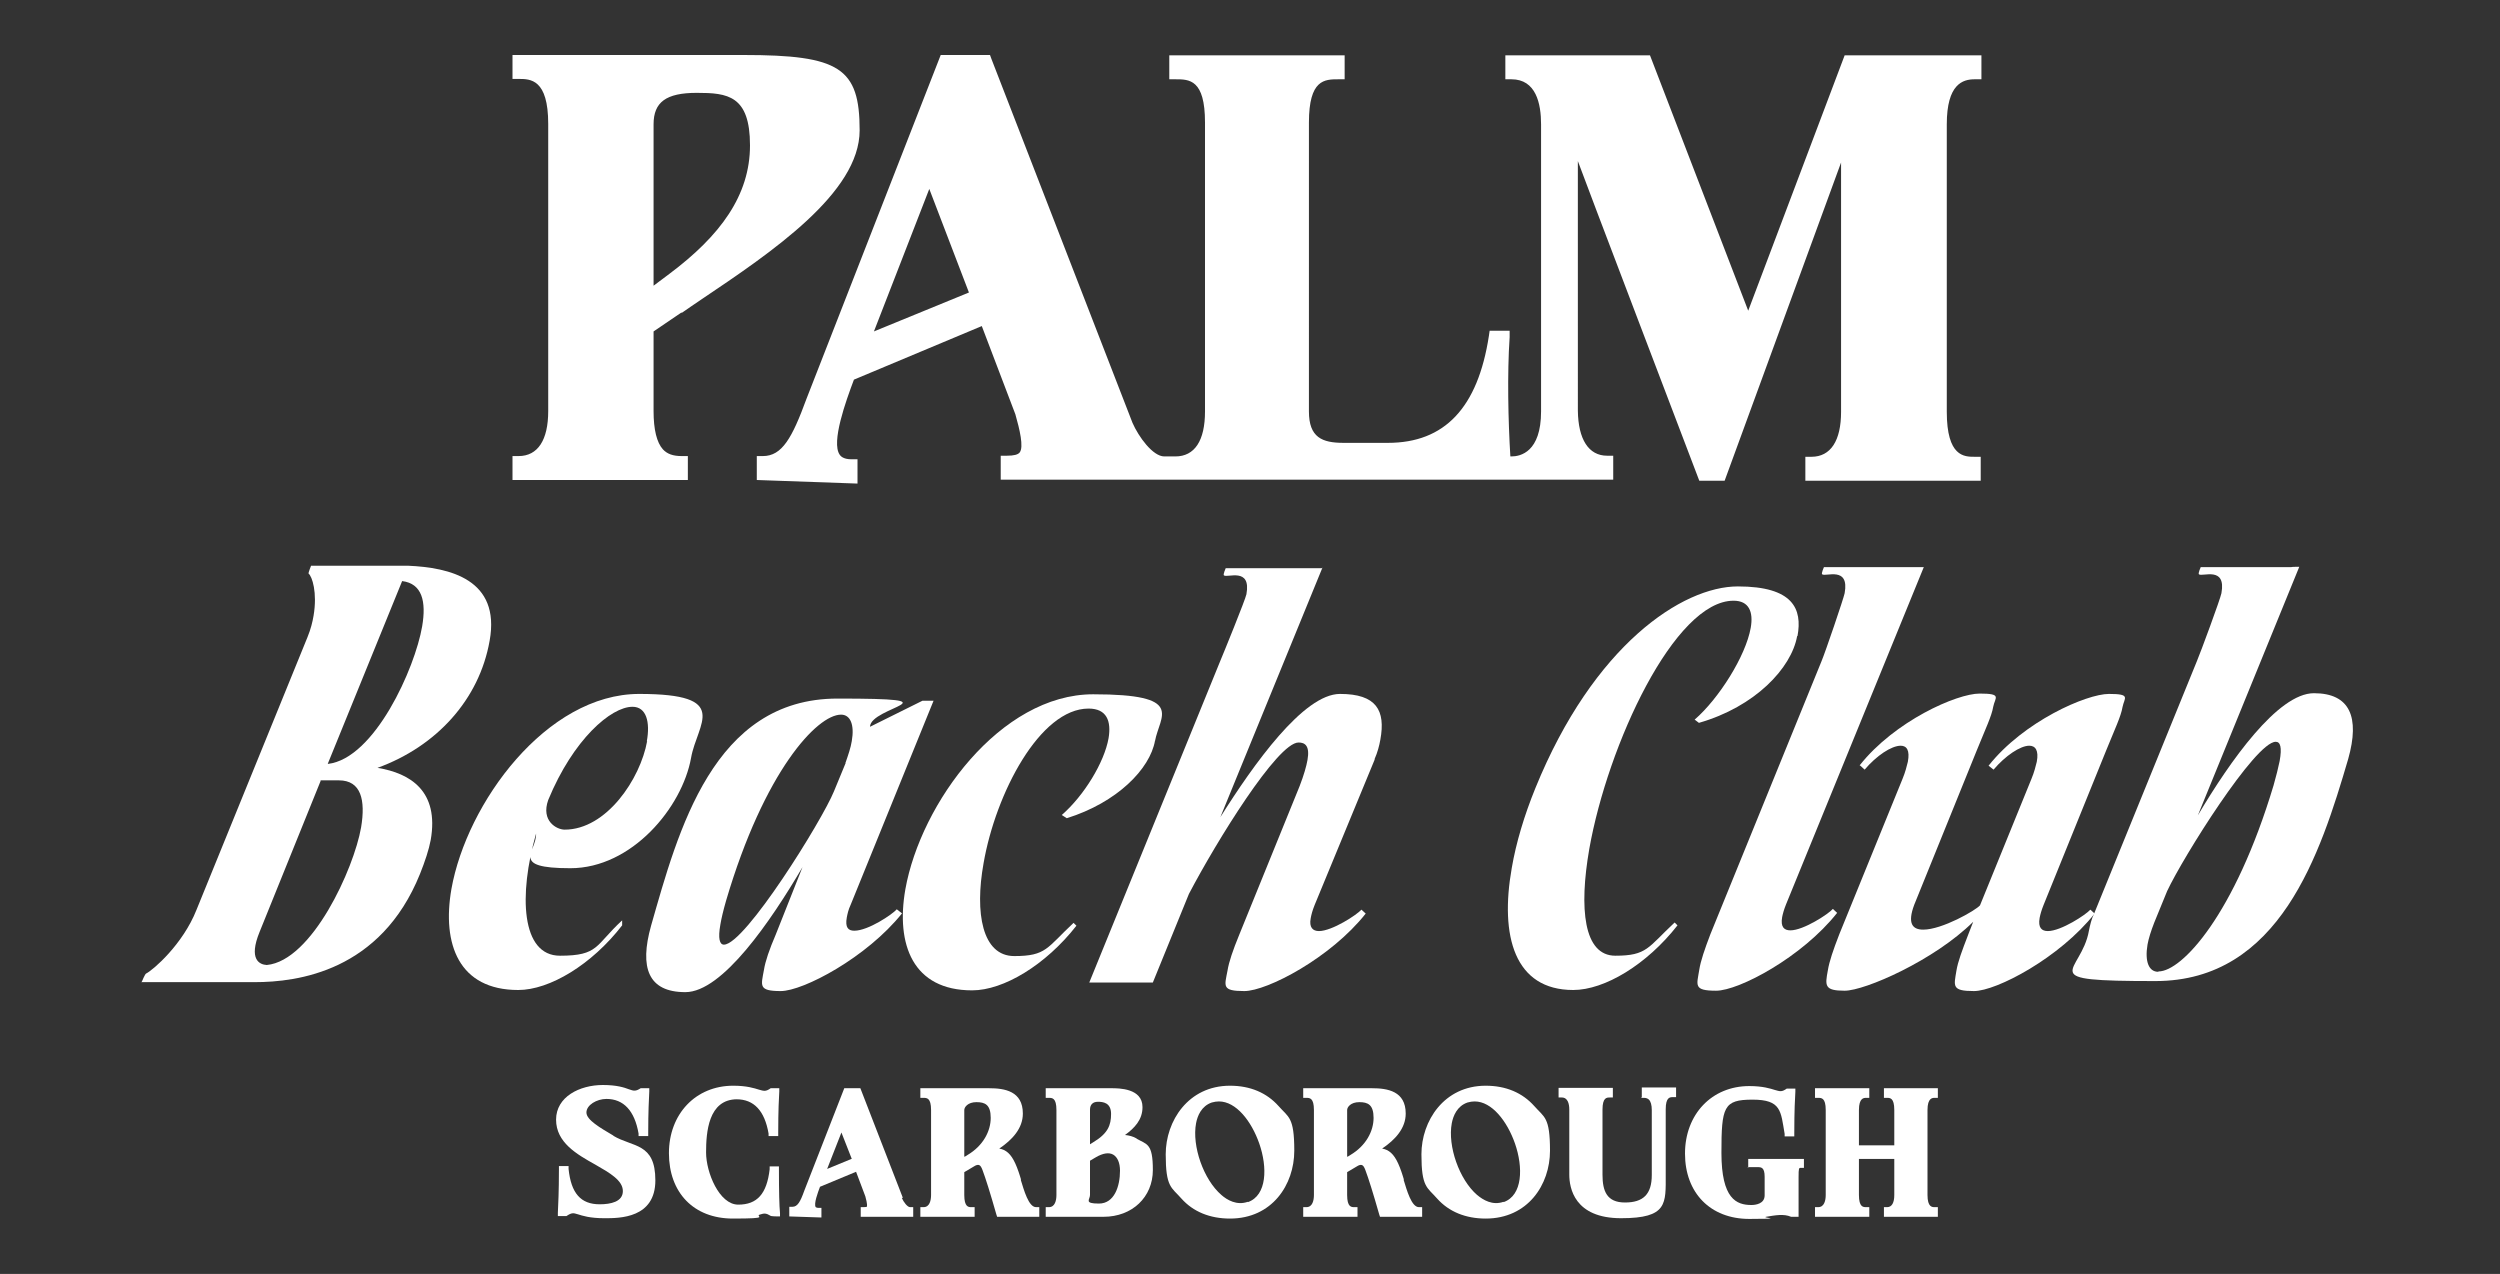
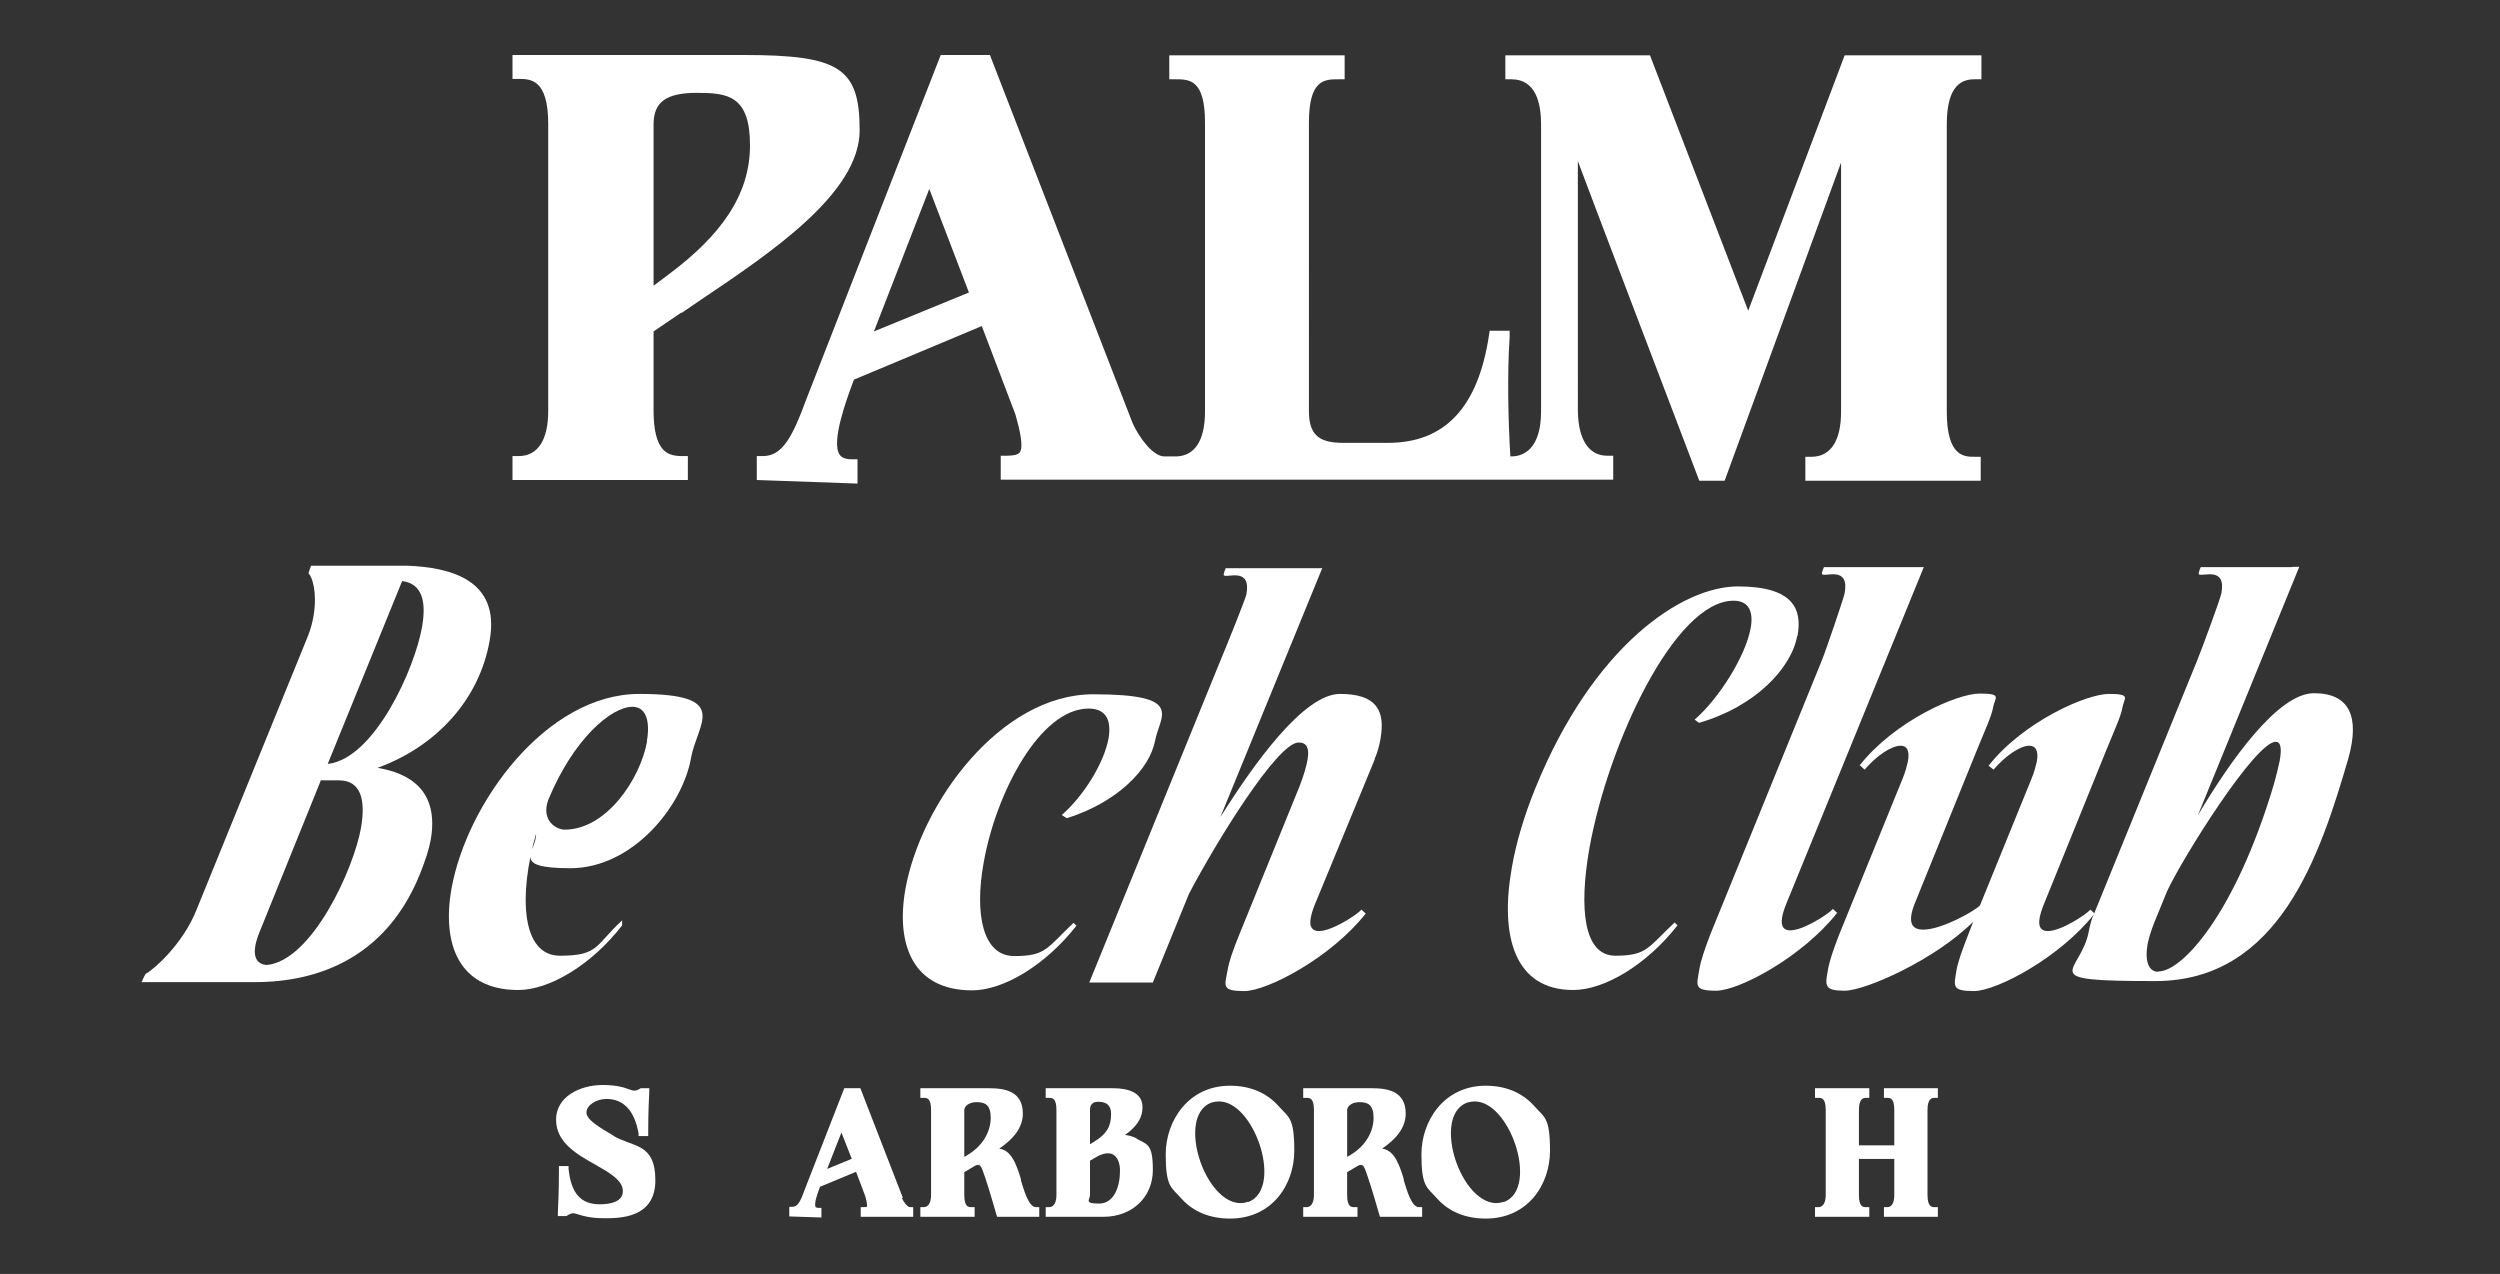
<svg xmlns="http://www.w3.org/2000/svg" version="1.1" viewBox="0 0 700 356.7">
  <rect x="0" y="0" width="700" height="356.7" fill="#333333" stroke="none" />
  <defs>
    <style>
      .cls-1 {
        fill: #fff;
      }
    </style>
  </defs>
  <g>
    <g id="Layer_1">
      <g>
        <g>
          <path class="cls-1" d="M171.8,318c-3.7-2.2-7.6-4.4-7.6-6.5s2.9-3.8,5.6-3.8c4.8,0,7.9,3.3,9,9.7v.7h2.7v-.9c0-5.9.2-9.6.3-11.6v-.9c0,0-2.2,0-2.2,0h-.2c-1.4.9-1.9.8-3.3.3-1.3-.5-3.4-1.2-7.3-1.2-6.5,0-13.1,3.3-13.1,9.7s5.8,9.7,11,12.6c4,2.3,7.7,4.4,7.7,7.4s-3.4,3.7-6.5,3.7c-5.3,0-8-3.1-8.7-9.9v-.8h-2.7v.9c0,6.2-.2,10.1-.3,12.2v.9c0,0,2.2,0,2.2,0h.2c1.5-1,1.9-.9,3.2-.5,1.3.4,3.3,1.1,7.5,1.1s14.2,0,14.2-10.6-6.3-9.2-11.8-12.5h0Z" />
-           <path class="cls-1" d="M206.2,307.8c4.9,0,7.9,3.2,9,9.6v.7h2.7v-.9c0-6.3.2-10,.3-11.6v-.9c0,0-2.2,0-2.2,0h-.2c-1.4,1-1.9.8-3.3.4-1.3-.4-3.4-1.1-7.2-1.1-10.5,0-18,7.9-18,18.9s6.9,18.3,17.9,18.3,6.1-.6,7.5-1.1c1.3-.4,1.7-.5,3.2.4h.2c0,.1,2.3.1,2.3.1v-.9c-.2-2.1-.3-6-.3-12.2v-.9h-2.6v.8c-.8,6.9-3.5,9.9-8.8,9.9s-9-9-9-14.6.6-14.9,8.7-14.9h0Z" />
          <path class="cls-1" d="M252.8,335.4l-11.9-30.7h-4.5l-11.2,28.7c-1.1,3.1-1.9,4.5-3.3,4.5h-.9v2.7l9,.3v-2.7h-.9c-.5,0-.6-.2-.7-.2-.6-.9.6-4.1,1.2-5.7l10.1-4.2,2.6,6.9c.6,2.2.5,2.7.4,2.9,0,0-.1.1-.8.1h-.9v2.7h14.7v-2.7h-.9c-.7,0-1.8-1.4-2.3-2.6h0ZM238.4,324.5l-6.8,2.8,4-10.2,2.9,7.4Z" />
          <path class="cls-1" d="M285.9,330.3c-.3-.9-.5-1.7-.7-2.2-1.2-3.5-2.4-5.3-4.1-6.1-.4-.2-.8-.3-1.3-.4,3.7-2.5,6.6-5.7,6.6-9.8,0-6.3-5.1-7.1-9.5-7.1h-19.2v2.7h.9c.9,0,2.1,0,2.1,3.4v23.8c0,1.5-.4,3.4-2.1,3.4h-.9v2.7h15.2v-2.7h-.9c-.8,0-2,0-2-3.4v-6.4l2.7-1.6c.6-.4,1.1-.5,1.4-.4.4.1.7.6,1,1.4.9,2.4,2.1,6.2,3.9,12.5l.2.6h11.8v-2.7h-.9c-2.1,0-3.4-4.8-4.3-7.7h0ZM270,323.8v-13c0-.8,1-2.2,3.4-2.2s4,.7,4,4.4-2.1,7.8-6.5,10.4l-.8.5h0Z" />
          <path class="cls-1" d="M318.3,318.8c-1-.6-2.2-.9-3.3-1,2.6-1.9,4.9-4.2,4.9-7.8,0-5.3-6.6-5.3-8.8-5.3h-18.3v2.7h.9c.9,0,2.1,0,2.1,3.4v23.8c0,1.5-.4,3.4-2.1,3.4h-.9v2.7h16.2c8,0,13.8-5.5,13.8-13.1s-1.7-7.1-4.6-8.8h0ZM305.2,325l1.7-1c1.9-1.1,3.6-1.4,4.8-.7,1.2.7,1.9,2.3,1.9,4.5,0,4.4-1.6,9.2-5.9,9.2s-2.5-1.1-2.5-2.4v-9.6h0ZM306,319.9l-.8.5v-9.7c0-1.4.8-2.2,2.2-2.2s3.7.2,3.7,3.4-.9,5.5-5.1,8h0Z" />
          <path class="cls-1" d="M344.4,304c-11.7,0-18,9.9-18,19.2s1.6,9.2,4.4,12.4c3.3,3.7,8,5.6,13.6,5.6,11.8,0,18-9.5,18-19s-1.6-9.3-4.4-12.5c-3.3-3.7-7.9-5.7-13.6-5.7h0ZM349.4,336.5c-3.1,1.1-5.8-.5-7.4-1.9-5-4.3-8.3-13.7-7.1-20.1.4-2.1,1.5-4.8,4.4-5.8.7-.2,1.4-.3,2-.3,4.8,0,9.1,5.5,11.3,11.8,2.3,6.6,2.2,14.5-3.2,16.4h0Z" />
          <path class="cls-1" d="M393.1,330.3c-.3-.9-.5-1.7-.7-2.2-1.2-3.5-2.4-5.3-4.1-6.1-.4-.2-.8-.3-1.3-.4,3.7-2.5,6.6-5.7,6.6-9.8,0-6.3-5.1-7.1-9.5-7.1h-19.2v2.7h.9c.9,0,2.1,0,2.1,3.4v23.8c0,1.5-.4,3.4-2.1,3.4h-.9v2.7h15.2v-2.7h-.9c-.8,0-2,0-2-3.4v-6.4l2.7-1.6c.6-.4,1.1-.5,1.4-.4.4.1.7.6,1,1.4.9,2.4,2.1,6.2,3.9,12.5l.2.6h11.8v-2.7h-.9c-2.1,0-3.4-4.8-4.3-7.7h0ZM377.2,323.8v-13c0-.8,1-2.2,3.4-2.2s4,.7,4,4.4-2.1,7.8-6.5,10.4l-.8.5h0Z" />
          <path class="cls-1" d="M416,304c-11.7,0-18,9.9-18,19.2s1.6,9.2,4.4,12.4c3.3,3.7,8,5.6,13.6,5.6,11.8,0,18-9.5,18-19s-1.6-9.3-4.4-12.5c-3.3-3.7-7.9-5.7-13.6-5.7h0ZM421,336.5c-3.1,1.1-5.7-.5-7.4-1.9-5-4.3-8.3-13.7-7.1-20.1.4-2.1,1.5-4.8,4.4-5.8.7-.2,1.4-.3,2-.3,4.8,0,9.1,5.5,11.3,11.8,2.3,6.6,2.2,14.5-3.2,16.4h0Z" />
-           <path class="cls-1" d="M459.5,307.4h.9c.5,0,1,.2,1.3.5.5.5.8,1.5.8,2.9v18.2c0,5.4-2.4,7.7-7.5,7.7s-6.3-3.2-6.3-7.8v-18.2c0-3.4,1.2-3.4,2-3.4h.9v-2.7h-15.2v2.7h.9c1.7,0,2.1,1.8,2.1,3.4v18.2c0,3.7,1.4,12.2,14.5,12.2s12.5-4.1,12.5-12.3v-18.2c0-3.4,1.2-3.4,2-3.4h.9v-2.7h-9.6v2.7h0Z" />
-           <path class="cls-1" d="M489.3,326.8h2.8c1,0,2,0,2,2.7v5.2c0,2.4-2.6,2.7-3.7,2.7-4.2,0-8.4-1.7-8.4-14.6s.6-14.9,8.7-14.9,7.9,3.2,9,9.6v.7h2.7v-.9c0-6.3.2-10,.3-11.6v-.9c0,0-2.2,0-2.2,0h-.2c-1.4,1-1.9.8-3.3.4-1.3-.4-3.4-1.1-7.2-1.1-10.5,0-18,7.9-18,18.9s7.1,18.3,18,18.3,3.2-.3,4.7-.6c2.5-.4,4.9-.9,7,0h2.1c0,0,0-11.1,0-11.1,0-2.5.1-2.6.6-2.6h.9v-2.5h-15.6v2.5h0Z" />
          <path class="cls-1" d="M541.7,307.4h.9v-2.7h-15.1v2.7h.9c.8,0,2,0,2,3.4v9.9h-9.9v-9.9c0-3.4,1.4-3.4,2-3.4h.9v-2.7h-15.2v2.7h.9c.9,0,2.1,0,2.1,3.4v23.8c0,1.5-.4,3.4-2.1,3.4h-.9v2.7h15.2v-2.7h-.9c-.8,0-2,0-2-3.4v-10.1h9.9v10.1c0,2.2-.7,3.4-2,3.4h-.9v2.7h15.1v-2.7h-.9c-.7,0-2,0-2-3.4v-23.8c0-3.4,1.4-3.4,2-3.4Z" />
        </g>
        <g>
          <path class="cls-1" d="M190.9,87.6c1.7-1.2,3.5-2.4,5.4-3.7,19.8-13.3,44.4-29.9,44.4-47.4s-5.6-21.1-32.5-21.1h-64.7v6.7h1.7c3.3,0,8.3,0,8.3,12.6v80.4c0,8.1-2.9,12.6-8.3,12.6h-1.7v6.7h49.1v-6.7h-1.7c-2.5,0-4.1-.6-5.3-1.9-1.7-1.9-2.6-5.5-2.6-10.7v-22.3l7.8-5.3h0ZM183,34.8c0-6.2,3.5-8.8,12.1-8.8s14.9.7,14.9,14.7-8.3,25.3-22.6,36l-4.4,3.3v-45.3h0Z" />
          <path class="cls-1" d="M553.1,22.2h1.7v-6.7h-38.3l-27,71.5-27.5-71.5h-40.5v6.7h1.7c6.9,0,8.3,6.8,8.3,12.6v80.4c0,11.4-5.8,12.6-8.3,12.6h-.3c-.6-9.9-.9-23.1-.2-33.4v-1.8c.1,0-5.6,0-5.6,0l-.2,1.4c-3.1,20.2-12.4,30-28.3,30h-12.4c-6,0-9.7-1.5-9.7-8.8V34.3c0-12.1,4.4-12.1,8.3-12.1h1.7v-6.7h-49.1v6.7h1.7c3.9,0,8.3,0,8.3,12.1v80.9c0,8.2-2.9,12.6-8.3,12.6h-3.1c-3.2,0-7.2-5.5-8.9-9.4l-39.5-101.9-.4-1.1h-13.8l-37.6,96.3c-4,10.9-6.8,16-12.2,16h-1.7v6.7l28.2,1v-6.8h-1.7c-2.4,0-3.1-1-3.3-1.3-2.4-3.5,1.7-14.9,4-21l35.8-15,9.4,24.7c1.2,4.2,2.4,9.2,1.2,10.7-.5.6-1.6.9-3.6.9h-1.7v6.7h171.5v-6.7h-1.7c-5.2,0-8.1-4.6-8.2-12.6V45.1c-.1,0,34,89.5,34,89.5h7.1l32.6-89.1v69.8c0,8.1-2.9,12.6-8.3,12.6h-1.7v6.7h49.1v-6.7h-1.7c-2.9,0-7.8,0-7.8-12.6V34.8c0-11.3,4.5-12.6,7.8-12.6h0ZM271.3,81.9l-26.6,10.9,15.5-39.9,11.1,29Z" />
        </g>
        <g>
          <g>
            <path class="cls-1" d="M370.3,158.9l-28.6,69.9c9.3-14.8,23.3-34.5,33.5-34.5s12.8,4.6,11.3,12.8c-.3,1.7-.8,3.6-1.6,5.4v.2s-16.8,40.7-16.8,40.7c-.6,1.5-.9,2.6-1.1,3.7-.5,2.6.6,3.6,2.3,3.6,3.7,0,10.7-4.6,11.9-6l1.2,1.1c-9.8,12.4-27.6,21.7-34,21.7s-5.5-1.4-4.7-5.7c.4-2.5,1.5-5.7,3.3-10.1l16.9-41.6c1.2-3.1,1.9-5.6,2.2-7.3.7-4-.7-4.9-2.5-4.9-5.9,0-23,27.7-30.7,42.4l-10.1,24.8h-17.8l36.5-89.6c1.1-2.6,7.2-17.6,7.5-19.1,1.4-7.7-5.4-4.5-6.3-5.3-.3-.2.5-2,.5-2h24.6c0,0,2.3,0,2.3,0h0Z" />
            <path class="cls-1" d="M39.7,274.9s.9-2.2,1.2-2.3c2-1,10.3-8.2,14.1-17.8l31.1-76.4c.9-2.2,1.4-4.2,1.7-6,1.1-6.5-.4-11-1.4-11.8-.1-.2.7-2.2.7-2.2h27.1c11.7.5,26,3.8,22.9,21-2.9,16.5-14.9,29.6-31.4,35.6,9.2,1.5,17.3,6.5,14.9,20.2-.5,2.7-1.6,6-3,9.5-11,27.3-34.3,30.3-46.3,30.3h-31.8,0ZM89.8,218.6l-17.1,42.3c-3.2,7.8,0,9.2,2,9.3,12.7-1.2,24.4-27,26.4-38.5,1.3-7.7,0-13.2-6.2-13.2h-5.2ZM91.8,213.9c13.1-1.5,24.4-26.8,26.4-38.5,1.2-7,0-12-5.6-12.7l-20.8,51.1Z" />
            <path class="cls-1" d="M145.1,277.2c-16.6,0-21.4-12.8-18.7-28.3,4.3-24.1,26.6-54.6,52.6-54.6s16.2,8.2,14.5,17.9c-2.5,13.9-16.6,30.9-33.8,30.9s-9.4-4.6-9.6-9.7c-4.9,17.2-4.2,34.2,6.7,34.2s9.8-2.9,17.4-9.9v1.4c-8.5,11-20.3,18.1-29.1,18.1h0ZM181.1,207.6c1-5.4-.1-9.7-4-9.7-6,0-16.6,9.1-23.6,26.1-2.1,5.9,2.4,8.3,4.6,8.3,11.7,0,21.2-14.2,23.1-24.8h0Z" />
-             <path class="cls-1" d="M252.6,255.7c-9.9,12.4-27.7,21.8-34,21.8s-5.5-1.5-4.7-5.9c.4-2.5,1.5-5.7,3.3-9.9l7.5-18.9c-8.8,15-22.4,35-32.8,35s-12.9-6.8-9.6-18.6c7.6-26.6,17.4-63.6,52.2-63.6s9.2,2.2,9.1,7.9l14.7-7.3h3.1l-23.2,57.1c-.7,1.5-.9,2.6-1.1,3.6-.5,2.8.4,3.7,2.1,3.7,3.9,0,10.7-4.6,11.9-6l1.4,1.1h0ZM236.7,213.5v.2c.8-2.3,1.5-4.3,1.8-6.2.8-4.6-.4-7.4-3-7.4-6.7,0-21.5,15.8-32.2,52.1-.8,2.8-1.3,4.9-1.6,6.7-.7,3.9-.2,5.6,1,5.6,5.9,0,27.5-34.8,30.8-42.9l3.3-8h0Z" />
            <path class="cls-1" d="M323.4,207.4c-1.4,7.9-10.6,17.3-24.7,21.7l-1.4-.9c6.2-5.4,11.9-14.7,13.1-21.5.8-4.8-.5-8.3-5.6-8.3-13.6,0-26,23.7-29.4,43.3-2.5,13.9-.4,26,8.6,26s9.1-2.3,16.6-9.3l.8.8c-8.6,11-20.4,18.1-29.2,18.1-16.6,0-21.4-12.8-18.7-28.3,4.3-24.1,26.6-54.6,52.6-54.6s18.6,6,17.3,13.1h0Z" />
          </g>
          <g>
            <path class="cls-1" d="M643.8,158.7l-28.4,69.6c9-15.2,22.4-34.2,32.5-34.2s12.9,6.7,9.6,18.4c-7.8,26.6-19.2,62.2-54,62.2s-20.7-2-18.6-14.1c.3-1.5.7-3.3,1.5-4.9l28.7-70.5c1.1-2.6,6.6-17.5,6.9-19.1,1.4-7.7-5.4-4.5-6.3-5.3-.3-.2.5-2,.5-2h25.3c0-.1,2.3-.1,2.3-.1h0ZM604.4,272c6.5,0,21.3-15.8,32.2-52.1.8-2.8,1.3-4.9,1.7-6.8.7-3.9.2-5.4-1.1-5.4-5.7,0-25.9,32.2-30.4,41.8l-3.6,8.8c-.9,2.3-1.6,4.5-1.9,6.2-.8,4.8.4,7.6,3,7.6h0Z" />
            <path class="cls-1" d="M503.2,178.1c-1.6,9-11.8,19.8-27.5,24.3l-1.2-.9c6.8-5.9,14.3-17.8,15.7-25.7.8-4.5-.5-7.6-4.8-7.6-16.5,0-35.2,40.2-40.4,69.5-2.9,16.7-1.6,29.9,7.3,29.9s9.1-2.3,16.6-9.3l.8.8c-8.6,11-20.4,18.1-29.2,18.1-16.4,0-20.6-15-17.2-34.2,1.2-7,3.5-14.7,6.6-22.3,16.3-40.1,41.2-56.5,56.7-56.5s18.1,6.3,16.7,13.9h0Z" />
            <path class="cls-1" d="M538.7,158.7l-38.6,94.5c-.6,1.5-.9,2.6-1.1,3.6-.5,2.8.6,3.7,2.3,3.7,3.7,0,10.7-4.6,11.9-6l1.2,1.1c-9.8,12.4-27.5,21.8-33.9,21.8s-5.4-1.5-4.7-5.9c.4-2.5,1.5-5.7,3.1-9.9l31.1-76.4c1.1-2.6,6.2-17.6,6.5-19.1,1.4-7.7-5.4-4.5-6.3-5.3-.3-.2.5-2,.5-2h25.6c0,0,2.3,0,2.3,0h0Z" />
            <path class="cls-1" d="M520.7,214.3c9.8-12.4,27.2-20.1,33.6-20.1s4.3,1.1,3.8,3.7c-.4,2.5-2.2,6.3-4.6,12.2l-17.5,43.2c-2,5.3-.5,7,2.5,7,5.3,0,14.7-5.4,15.9-6.8l14.4-35.4c.8-1.9,1.2-3.6,1.5-4.8.6-3.2-.4-4.5-2.1-4.5-2.5,0-6.7,2.8-10,6.7l-1.4-1.1c9.8-12.4,27.4-20.1,33.7-20.1s4.3,1.1,3.8,3.7c-.4,2.5-2.2,6.3-4.6,12.2l-17.5,43.2c-.6,1.5-.9,2.6-1.1,3.6-.5,2.8.6,3.7,2.3,3.7,3.7,0,10.7-4.6,11.9-6l1.2,1.1c-9.8,12.4-27.5,21.7-33.8,21.7s-5.6-1.4-4.9-5.7c.4-2.5,1.6-5.7,3.3-10.1l1.4-3.6c-10.9,10.8-30.3,19.3-36,19.3s-5.5-1.4-4.7-5.7c.4-2.5,1.5-5.7,3.2-10.1l17.7-43.5c.8-1.9,1.2-3.6,1.5-4.8.6-3.2-.3-4.5-2-4.5-2.6,0-6.8,2.8-10.1,6.7l-1.2-1.1h0Z" />
          </g>
        </g>
      </g>
    </g>
  </g>
</svg>